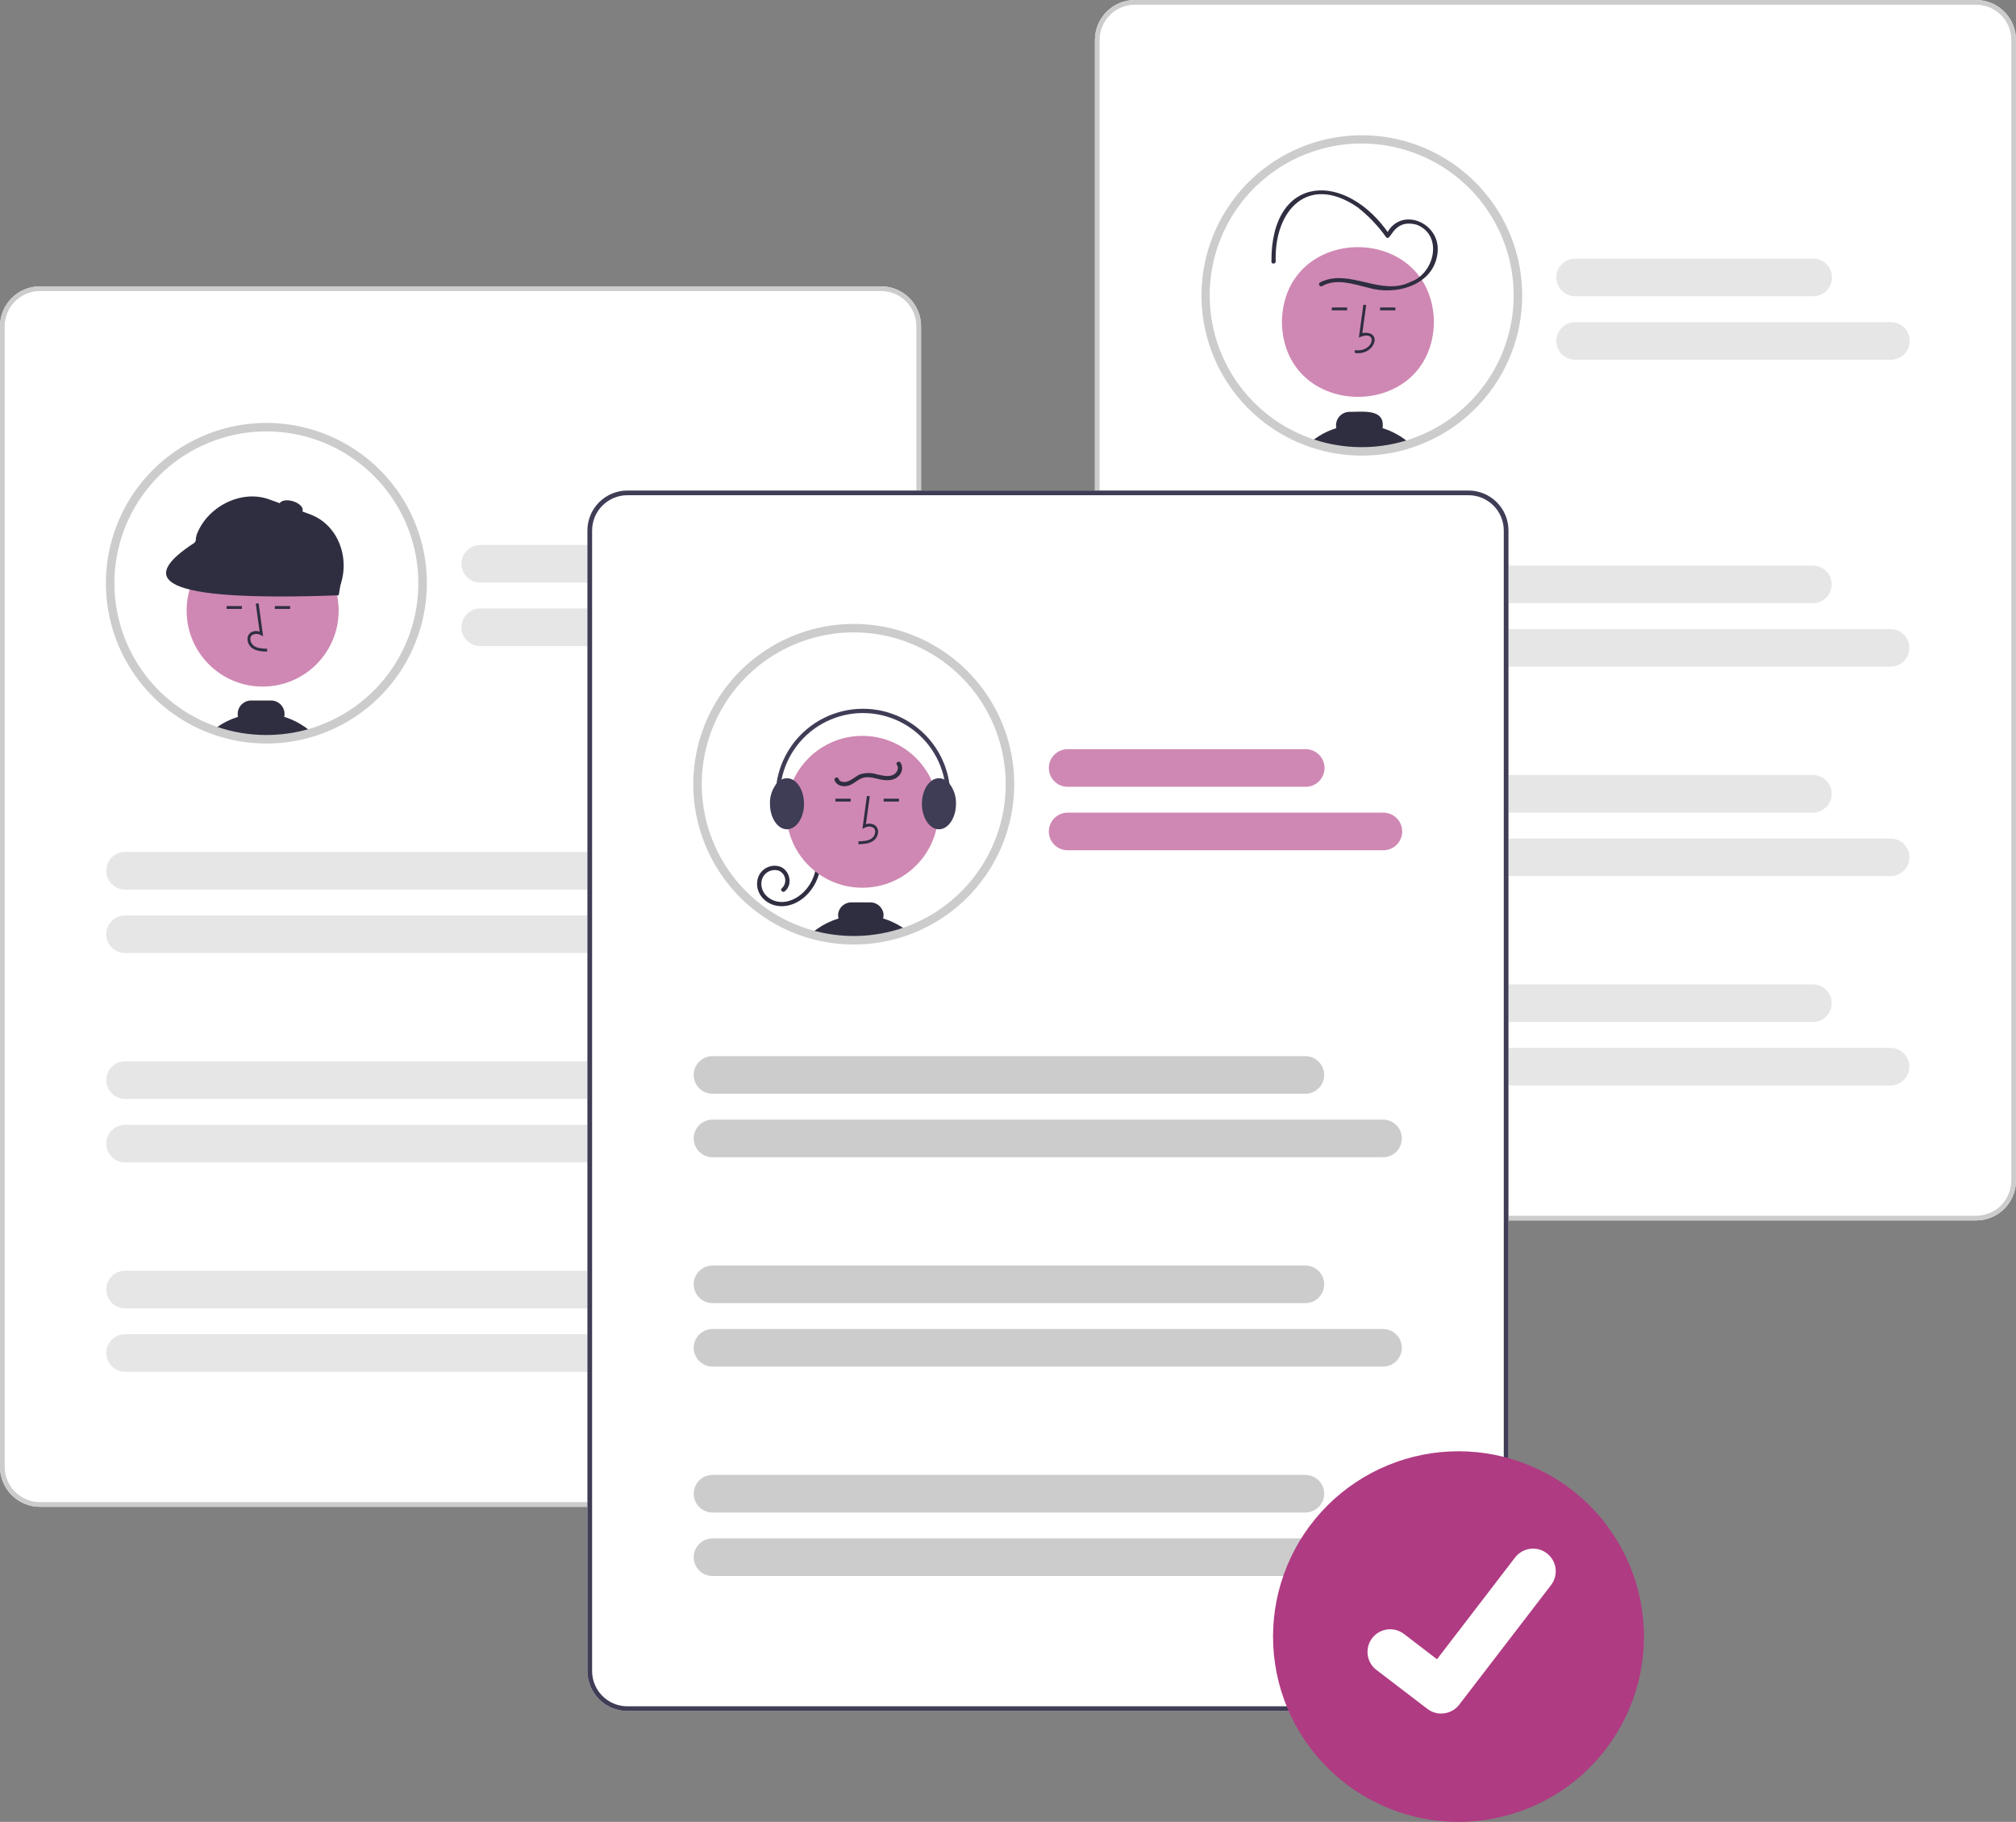
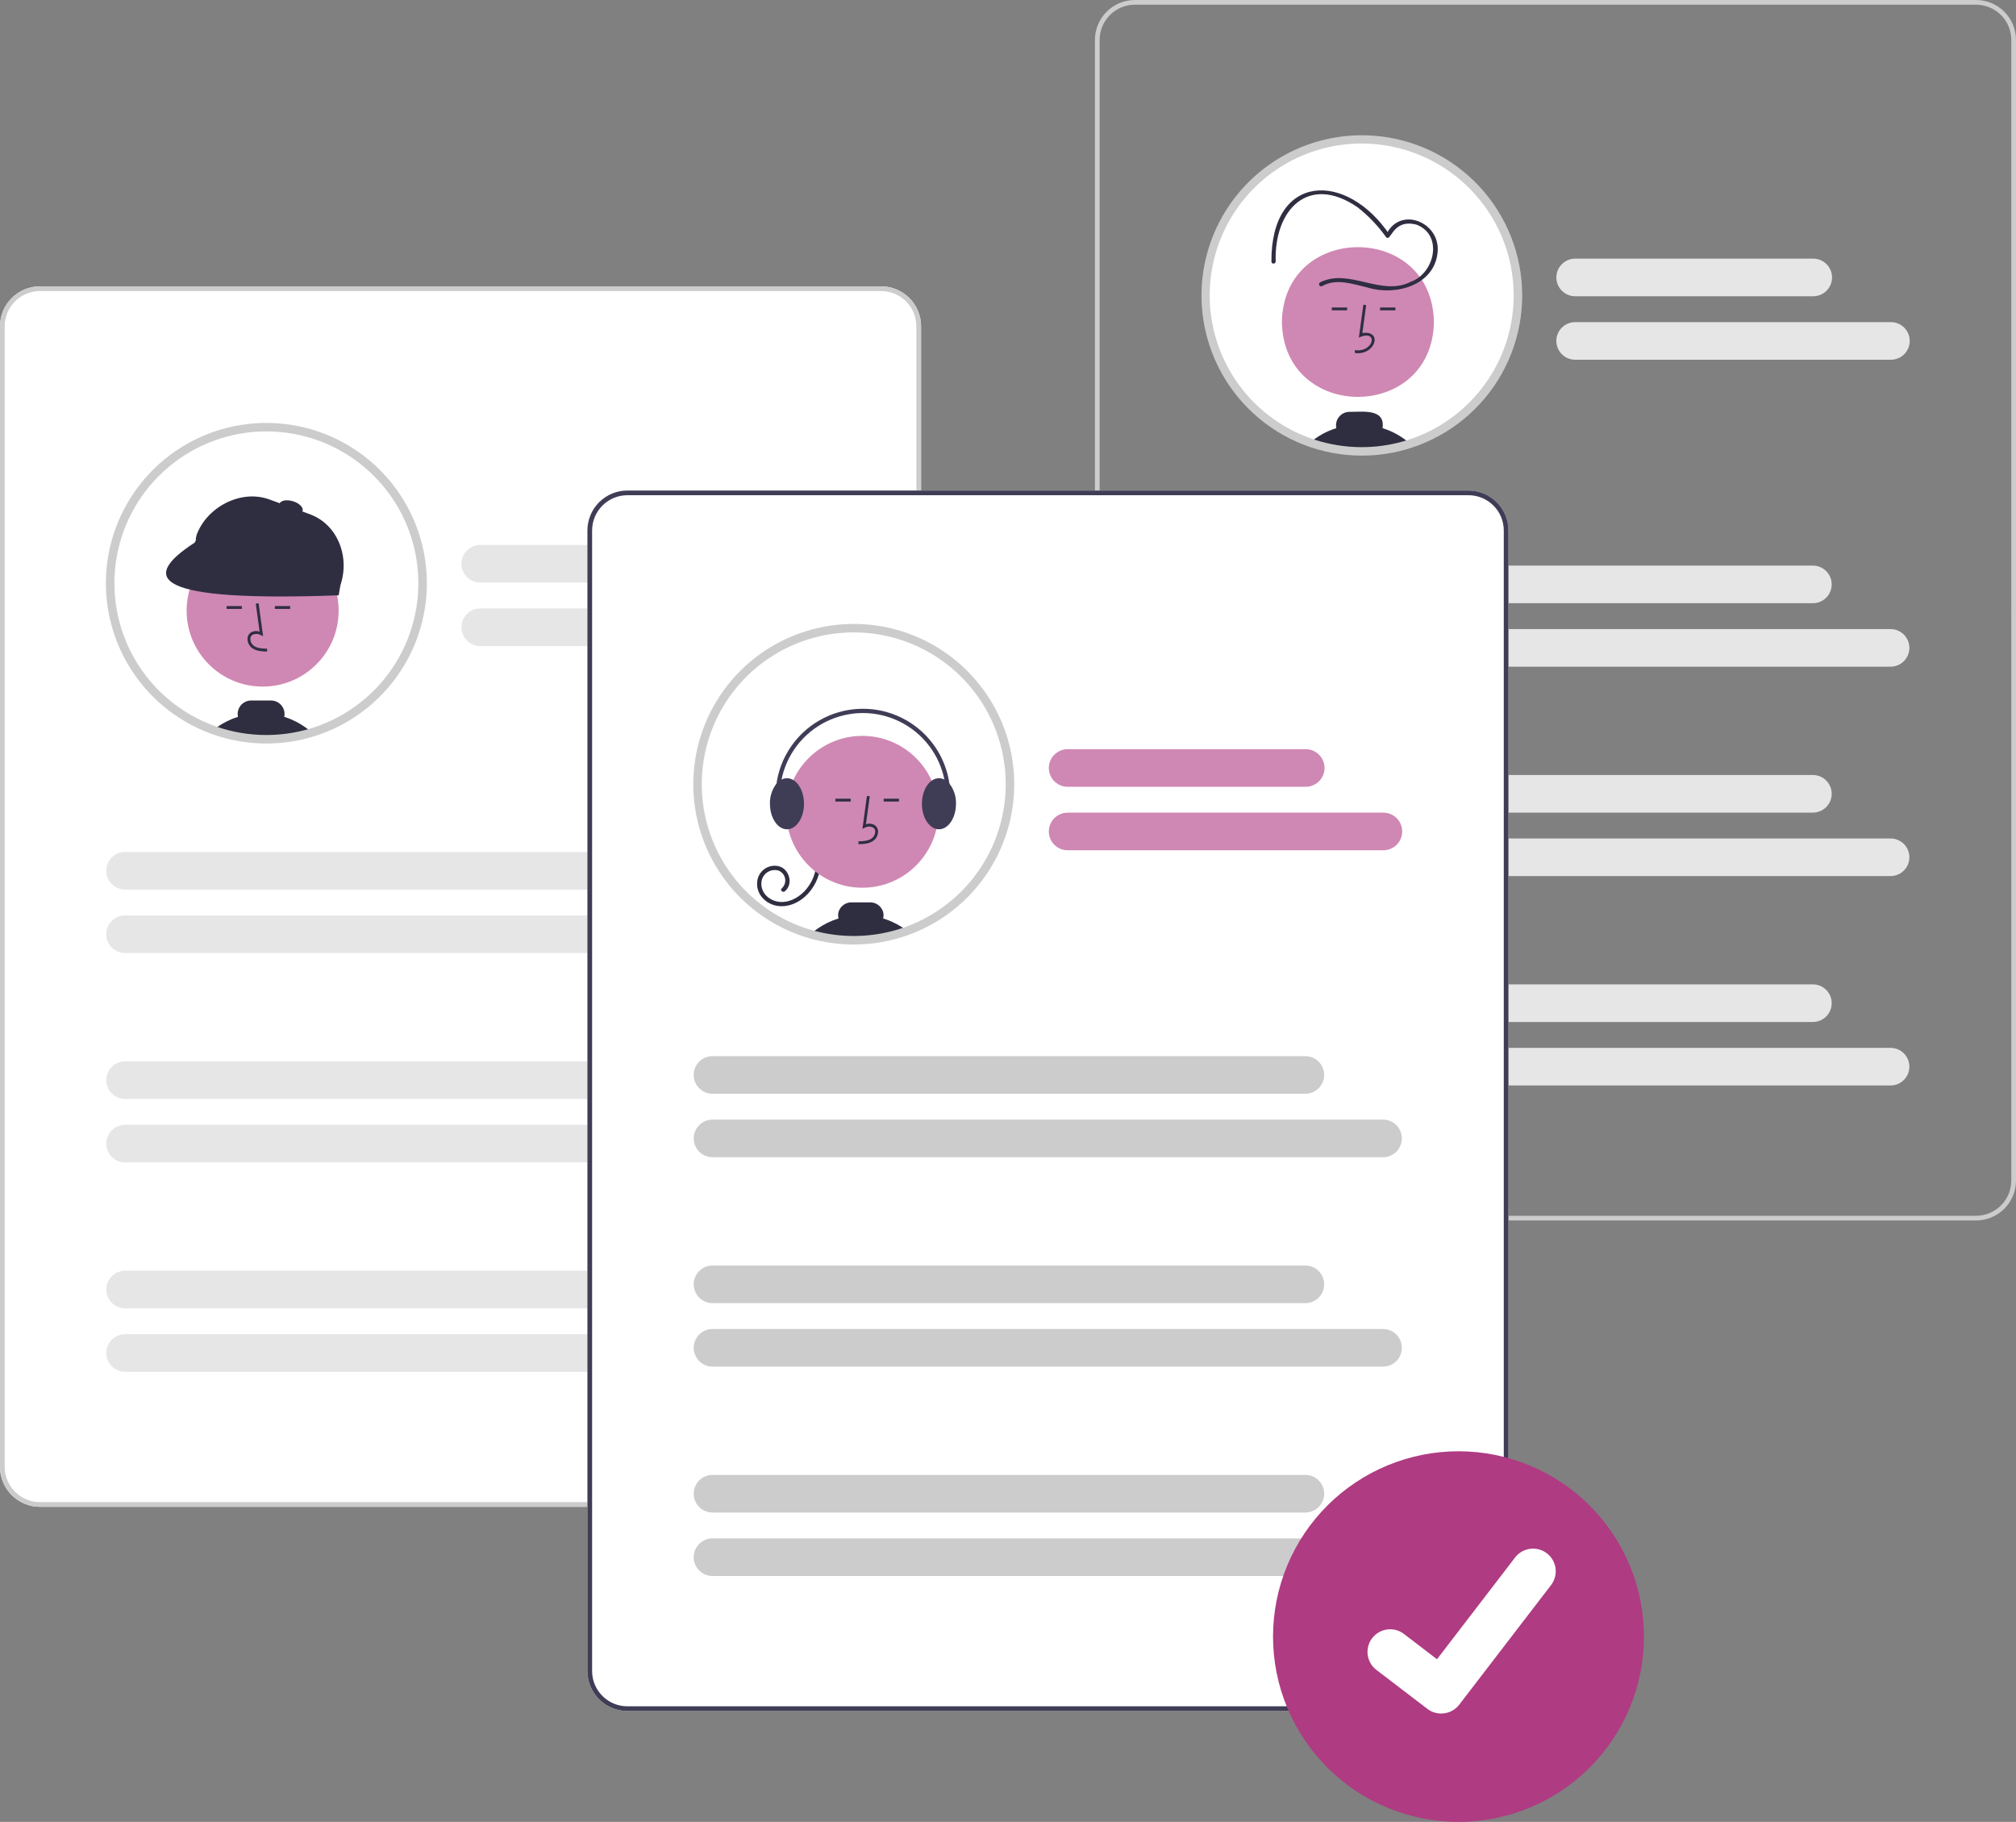
<svg xmlns="http://www.w3.org/2000/svg" width="394" height="356" viewBox="0 0 394 356" fill="none">
  <rect x="0" y="0" width="394" height="356" fill="#808080" stroke="none" />
  <g clip-path="url(#clip0_2_728)">
    <path d="M172.203 294.43H7.807C5.737 294.428 3.753 293.605 2.289 292.144C0.826 290.682 0.002 288.701 0 286.633V63.747C0.002 61.68 0.826 59.699 2.289 58.237C3.753 56.775 5.737 55.953 7.807 55.951H172.203C174.272 55.953 176.257 56.775 177.72 58.237C179.184 59.699 180.007 61.68 180.009 63.747V286.633C180.007 288.701 179.184 290.682 177.72 292.144C176.257 293.605 174.272 294.428 172.203 294.43Z" fill="white" />
    <path d="M82.594 113.958C82.594 120.395 80.555 126.667 76.768 131.876C72.982 137.086 67.643 140.966 61.514 142.96C61.331 143.018 61.148 143.077 60.962 143.132C60.168 143.376 59.363 143.584 58.544 143.761C57.062 144.083 55.558 144.291 54.045 144.385C53.387 144.43 52.725 144.452 52.06 144.452C48.623 144.455 45.209 143.878 41.965 142.744C41.87 142.711 41.776 142.678 41.684 142.644C36.427 140.748 31.792 137.447 28.284 133.101C24.776 128.755 22.529 123.531 21.789 117.998C21.049 112.465 21.844 106.835 24.087 101.722C26.33 96.609 29.935 92.209 34.51 89.001C39.084 85.794 44.453 83.901 50.03 83.531C55.607 83.16 61.179 84.325 66.138 86.9C71.098 89.474 75.255 93.358 78.157 98.129C81.058 102.9 82.593 108.375 82.594 113.958V113.958Z" fill="white" />
    <path d="M51.329 134.161C59.533 134.161 66.184 127.519 66.184 119.325C66.184 111.131 59.533 104.488 51.329 104.488C43.124 104.488 36.473 111.131 36.473 119.325C36.473 127.519 43.124 134.161 51.329 134.161Z" fill="#CF88B3" />
    <path d="M52.196 127.319L52.211 126.764C51.178 126.735 50.268 126.671 49.584 126.172C49.39 126.022 49.23 125.832 49.116 125.616C49.002 125.399 48.936 125.161 48.923 124.916C48.911 124.767 48.933 124.617 48.989 124.478C49.044 124.338 49.131 124.214 49.243 124.114C49.501 123.957 49.797 123.873 50.099 123.871C50.402 123.868 50.699 123.947 50.96 124.099L51.42 124.309L50.539 117.88L49.989 117.955L50.738 123.424C50.431 123.31 50.101 123.275 49.777 123.322C49.454 123.368 49.147 123.495 48.885 123.69C48.708 123.844 48.57 124.037 48.48 124.253C48.391 124.469 48.352 124.702 48.368 124.936C48.384 125.264 48.472 125.585 48.626 125.876C48.779 126.167 48.994 126.42 49.256 126.619C50.135 127.261 51.278 127.293 52.196 127.319Z" fill="#2F2E41" />
    <path d="M47.269 118.427H44.279V118.981H47.269V118.427Z" fill="#2F2E41" />
    <path d="M56.706 118.427H53.717V118.981H56.706V118.427Z" fill="#2F2E41" />
    <path d="M55.549 140.066C55.589 139.884 55.609 139.698 55.61 139.512C55.609 138.814 55.331 138.144 54.837 137.651C54.343 137.157 53.672 136.879 52.973 136.878H49.087C48.388 136.879 47.718 137.156 47.223 137.65C46.729 138.144 46.451 138.813 46.45 139.512C46.45 139.699 46.471 139.886 46.511 140.069C45.044 140.53 43.658 141.216 42.401 142.101C42.156 142.27 41.915 142.453 41.684 142.644C41.776 142.677 41.87 142.711 41.965 142.744C45.209 143.878 48.623 144.455 52.06 144.452C52.726 144.452 53.388 144.429 54.045 144.385C55.558 144.291 57.062 144.083 58.544 143.761C59.363 143.584 60.168 143.376 60.962 143.132C59.391 141.745 57.548 140.7 55.549 140.066Z" fill="#2F2E41" />
    <path d="M55.05 144.033C54.689 144.06 54.343 144.181 54.045 144.385C55.558 144.291 57.062 144.083 58.544 143.761L55.05 144.033Z" fill="#2F2E41" />
    <path d="M64.802 115.8L38.994 106.371C38.718 106.27 38.493 106.064 38.369 105.797C38.245 105.53 38.232 105.225 38.333 104.949L38.42 104.537C40.436 99.034 47.116 95.572 52.626 97.584L60.567 100.486C66.077 102.499 68.471 109.014 66.456 114.517L66.226 115.14C66.125 115.416 65.918 115.641 65.651 115.765C65.384 115.888 65.078 115.901 64.802 115.8Z" fill="#2F2E41" />
    <path d="M66.192 116.323C30.221 117.649 27.078 113.135 38.038 106.037L40.363 101.765L67.011 111.467L66.192 116.323Z" fill="#2F2E41" />
    <path d="M59.139 99.809C59.337 99.149 58.487 98.311 57.239 97.936C55.991 97.561 54.818 97.793 54.62 98.453C54.421 99.112 55.272 99.951 56.52 100.326C57.768 100.7 58.94 100.469 59.139 99.809Z" fill="#2F2E41" />
    <path d="M52.06 145.283C48.529 145.287 45.022 144.694 41.689 143.529L41.4 143.426C34.418 140.906 28.557 135.995 24.86 129.566C21.163 123.136 19.869 115.606 21.208 108.314C22.547 101.021 26.433 94.44 32.174 89.739C37.915 85.039 45.139 82.525 52.562 82.643C59.984 82.762 67.124 85.506 72.712 90.387C78.299 95.268 81.972 101.971 83.077 109.302C84.182 116.633 82.647 124.119 78.746 130.426C74.845 136.734 68.831 141.456 61.772 143.751C61.575 143.814 61.389 143.873 61.2 143.929C60.412 144.171 59.575 144.389 58.721 144.574C57.197 144.904 55.651 145.118 54.096 145.215C53.428 145.26 52.741 145.283 52.06 145.283ZM52.06 84.295C45.071 84.296 38.306 86.758 32.955 91.249C27.604 95.739 24.01 101.97 22.804 108.845C21.599 115.72 22.86 122.8 26.364 128.839C29.869 134.878 35.394 139.489 41.967 141.862L42.242 141.96C45.398 143.063 48.717 143.624 52.06 143.62C52.704 143.62 53.352 143.598 53.989 143.555C55.462 143.464 56.926 143.261 58.368 142.949C59.177 142.774 59.967 142.568 60.717 142.337C60.903 142.282 61.079 142.226 61.256 142.17C67.979 139.983 73.7 135.473 77.391 129.45C81.083 123.427 82.502 116.287 81.394 109.312C80.286 102.338 76.723 95.987 71.346 91.402C65.969 86.816 59.131 84.296 52.06 84.295Z" fill="#CCCCCC" />
    <path d="M172.203 294.43H7.807C5.737 294.428 3.753 293.605 2.289 292.144C0.826 290.682 0.002 288.701 0 286.633V63.747C0.002 61.68 0.826 59.699 2.289 58.237C3.753 56.775 5.737 55.953 7.807 55.951H172.203C174.272 55.953 176.257 56.775 177.72 58.237C179.184 59.699 180.007 61.68 180.009 63.747V286.633C180.007 288.701 179.184 290.682 177.72 292.144C176.257 293.605 174.272 294.428 172.203 294.43ZM7.807 56.868C5.98 56.87 4.23 57.596 2.938 58.885C1.647 60.175 0.92 61.923 0.918 63.747V286.633C0.92 288.457 1.647 290.206 2.938 291.496C4.229 292.785 5.98 293.511 7.807 293.513H172.203C174.029 293.511 175.78 292.785 177.071 291.496C178.362 290.206 179.089 288.457 179.091 286.633V63.747C179.089 61.923 178.362 60.175 177.071 58.885C175.78 57.596 174.029 56.87 172.203 56.868H7.807Z" fill="#CCCCCC" />
    <path d="M140.378 113.839H93.859C92.884 113.838 91.949 113.45 91.26 112.761C90.571 112.072 90.183 111.138 90.183 110.164C90.183 109.19 90.571 108.255 91.26 107.566C91.949 106.877 92.884 106.489 93.859 106.488H140.378C140.861 106.488 141.34 106.582 141.787 106.767C142.234 106.951 142.641 107.222 142.983 107.563C143.325 107.904 143.596 108.31 143.782 108.756C143.967 109.202 144.062 109.681 144.062 110.164C144.062 110.647 143.967 111.125 143.782 111.571C143.596 112.017 143.325 112.423 142.983 112.764C142.641 113.105 142.234 113.376 141.787 113.56C141.34 113.745 140.861 113.84 140.378 113.839Z" fill="#E6E6E6" />
    <path d="M155.558 126.243H93.859C92.884 126.242 91.949 125.854 91.26 125.165C90.571 124.476 90.183 123.542 90.183 122.568C90.183 121.594 90.571 120.66 91.26 119.971C91.949 119.282 92.884 118.894 93.859 118.893H155.558C156.533 118.894 157.468 119.282 158.157 119.971C158.847 120.66 159.234 121.594 159.234 122.568C159.234 123.542 158.847 124.476 158.157 125.165C157.468 125.854 156.533 126.242 155.558 126.243Z" fill="#E6E6E6" />
    <path d="M140.31 173.819H24.451C23.968 173.82 23.488 173.725 23.041 173.541C22.594 173.357 22.188 173.086 21.846 172.745C21.504 172.403 21.232 171.998 21.047 171.552C20.862 171.105 20.766 170.627 20.766 170.144C20.766 169.661 20.862 169.183 21.047 168.737C21.232 168.29 21.504 167.885 21.846 167.544C22.188 167.202 22.594 166.932 23.041 166.747C23.488 166.563 23.968 166.468 24.451 166.469H140.31C141.285 166.47 142.22 166.858 142.909 167.547C143.598 168.236 143.985 169.17 143.985 170.144C143.985 171.118 143.598 172.052 142.909 172.741C142.22 173.431 141.285 173.818 140.31 173.819Z" fill="#E6E6E6" />
    <path d="M155.49 186.224H24.451C23.968 186.224 23.488 186.13 23.041 185.945C22.594 185.761 22.188 185.49 21.846 185.149C21.504 184.808 21.232 184.402 21.047 183.956C20.862 183.51 20.766 183.031 20.766 182.548C20.766 182.065 20.862 181.587 21.047 181.141C21.232 180.695 21.504 180.289 21.846 179.948C22.188 179.607 22.594 179.336 23.041 179.152C23.488 178.967 23.968 178.872 24.451 178.873H155.49C155.974 178.872 156.453 178.967 156.9 179.152C157.347 179.336 157.753 179.607 158.096 179.948C158.438 180.289 158.709 180.695 158.895 181.141C159.08 181.587 159.175 182.065 159.175 182.548C159.175 183.031 159.08 183.51 158.895 183.956C158.709 184.402 158.438 184.808 158.096 185.149C157.753 185.49 157.347 185.761 156.9 185.945C156.453 186.13 155.974 186.224 155.49 186.224Z" fill="#E6E6E6" />
    <path d="M140.31 214.734H24.451C23.475 214.734 22.539 214.347 21.849 213.657C21.159 212.968 20.771 212.033 20.771 211.059C20.771 210.084 21.159 209.149 21.849 208.46C22.539 207.77 23.475 207.383 24.451 207.383H140.31C141.286 207.383 142.222 207.77 142.912 208.46C143.602 209.149 143.99 210.084 143.99 211.059C143.99 212.033 143.602 212.968 142.912 213.657C142.222 214.347 141.286 214.734 140.31 214.734Z" fill="#E6E6E6" />
    <path d="M155.49 227.138H24.451C23.475 227.138 22.539 226.751 21.849 226.062C21.159 225.373 20.771 224.438 20.771 223.463C20.771 222.488 21.159 221.553 21.849 220.864C22.539 220.175 23.475 219.788 24.451 219.788H155.49C156.466 219.788 157.403 220.175 158.093 220.864C158.783 221.553 159.171 222.488 159.171 223.463C159.171 224.438 158.783 225.373 158.093 226.062C157.403 226.751 156.466 227.138 155.49 227.138Z" fill="#E6E6E6" />
    <path d="M140.31 255.648H24.451C23.475 255.648 22.539 255.261 21.849 254.572C21.159 253.883 20.771 252.948 20.771 251.973C20.771 250.998 21.159 250.063 21.849 249.374C22.539 248.685 23.475 248.298 24.451 248.298H140.31C141.286 248.298 142.222 248.685 142.912 249.374C143.602 250.063 143.99 250.998 143.99 251.973C143.99 252.948 143.602 253.883 142.912 254.572C142.222 255.261 141.286 255.648 140.31 255.648Z" fill="#E6E6E6" />
    <path d="M155.49 268.053H24.451C23.475 268.053 22.539 267.666 21.849 266.976C21.159 266.287 20.771 265.352 20.771 264.377C20.771 263.403 21.159 262.468 21.849 261.779C22.539 261.089 23.475 260.702 24.451 260.702H155.49C156.466 260.702 157.403 261.089 158.093 261.779C158.783 262.468 159.171 263.403 159.171 264.377C159.171 265.352 158.783 266.287 158.093 266.976C157.403 267.666 156.466 268.053 155.49 268.053Z" fill="#E6E6E6" />
-     <path d="M386.193 238.479L221.797 238.479C219.727 238.477 217.743 237.655 216.28 236.193C214.816 234.731 213.993 232.75 213.991 230.683L213.99 7.797C213.993 5.73 214.816 3.748 216.28 2.286C217.743 0.825 219.727 0.002 221.797 0L386.193 0C388.263 0.002 390.247 0.824 391.711 2.286C393.174 3.748 393.997 5.729 394 7.796L394 230.683C393.998 232.75 393.174 234.731 391.711 236.193C390.247 237.655 388.263 238.477 386.193 238.479Z" fill="white" />
    <path d="M386.193 238.479L221.797 238.479C219.727 238.477 217.743 237.655 216.28 236.193C214.816 234.731 213.993 232.75 213.991 230.683L213.99 7.797C213.993 5.73 214.816 3.748 216.28 2.286C217.743 0.825 219.727 0.002 221.797 0L386.193 0C388.263 0.002 390.247 0.824 391.711 2.286C393.174 3.748 393.997 5.729 394 7.796L394 230.683C393.998 232.75 393.174 234.731 391.711 236.193C390.247 237.655 388.263 238.477 386.193 238.479ZM221.797 0.917C219.971 0.919 218.22 1.645 216.929 2.935C215.637 4.224 214.911 5.973 214.909 7.797L214.909 230.683C214.911 232.507 215.638 234.255 216.929 235.545C218.22 236.834 219.971 237.56 221.797 237.562L386.193 237.562C388.02 237.56 389.77 236.834 391.062 235.545C392.353 234.255 393.079 232.506 393.082 230.683L393.081 7.796C393.079 5.973 392.353 4.224 391.062 2.934C389.77 1.645 388.019 0.919 386.193 0.917L221.797 0.917Z" fill="#CCCCCC" />
    <path d="M296.661 57.703C296.661 63.734 294.871 69.63 291.516 74.645C288.161 79.659 283.392 83.568 277.813 85.876C272.233 88.184 266.094 88.788 260.171 87.611C254.248 86.435 248.808 83.53 244.537 79.266C240.267 75.001 237.359 69.567 236.181 63.652C235.003 57.737 235.607 51.605 237.918 46.033C240.229 40.461 244.143 35.699 249.164 32.348C254.185 28.997 260.089 27.209 266.128 27.209C274.225 27.212 281.99 30.425 287.716 36.143C293.441 41.861 296.659 49.616 296.661 57.703Z" fill="white" />
    <path d="M280.24 62.921C279.906 82.424 250.859 82.42 250.528 62.92C250.862 43.418 279.909 43.421 280.24 62.921Z" fill="#CF88B3" />
    <path d="M264.794 68.974L264.779 68.42C268.605 68.93 269.429 64.194 265.571 65.965L266.451 59.536L267.001 59.611L266.252 65.079C270.315 64.475 268.812 69.528 264.794 68.974Z" fill="#2F2E41" />
    <path d="M272.711 60.083H269.721V60.637H272.711V60.083Z" fill="#2F2E41" />
    <path d="M263.274 60.083H260.284V60.637H263.274V60.083Z" fill="#2F2E41" />
    <path d="M270.2 83.665C270.783 79.736 266.178 80.513 263.741 80.474C263.348 80.475 262.96 80.564 262.606 80.734C262.251 80.903 261.94 81.15 261.693 81.455C261.446 81.761 261.271 82.117 261.179 82.499C261.088 82.881 261.083 83.278 261.165 83.662C259.278 84.244 257.532 85.207 256.032 86.49C262.351 88.69 269.216 88.766 275.582 86.706C274.03 85.314 272.194 84.276 270.2 83.665Z" fill="#2F2E41" />
    <path d="M258.4 55.904C261.153 54.315 264.492 55.534 267.336 56.2C272.731 57.857 280.298 55.782 280.954 49.363C281.637 43.393 273.459 40.066 270.846 46.008L271.607 45.908C263.13 33.328 248.386 33.805 248.483 51.101C248.452 51.636 249.284 51.634 249.316 51.101C249.004 40.908 255.758 33.941 265.306 40.491C267.438 42.158 269.318 44.124 270.888 46.328C271.882 47.441 272.098 42.648 276.857 43.904C282.095 45.93 280.386 53.42 275.704 55.065C269.92 58.016 263.656 52.294 257.98 55.185C257.888 55.243 257.823 55.334 257.797 55.438C257.772 55.543 257.788 55.654 257.842 55.747C257.897 55.84 257.985 55.909 258.089 55.938C258.193 55.967 258.305 55.955 258.4 55.904Z" fill="#2F2E41" />
    <path d="M266.128 89.029C258.243 89.022 250.65 86.047 244.864 80.698C239.078 75.348 235.523 68.017 234.909 60.166C234.296 52.315 236.668 44.521 241.553 38.34C246.437 32.158 253.476 28.042 261.264 26.813C269.053 25.585 277.019 27.333 283.574 31.71C290.128 36.087 294.79 42.771 296.63 50.428C298.469 58.086 297.35 66.155 293.497 73.025C289.644 79.896 283.339 85.063 275.84 87.497C272.704 88.515 269.426 89.032 266.128 89.029ZM266.128 28.041C260.252 28.04 254.509 29.779 249.623 33.039C244.737 36.298 240.929 40.931 238.681 46.352C236.432 51.773 235.843 57.739 236.989 63.494C238.135 69.249 240.964 74.535 245.119 78.685C249.274 82.834 254.567 85.659 260.33 86.804C266.092 87.949 272.065 87.361 277.493 85.115C282.921 82.869 287.561 79.066 290.824 74.186C294.088 69.307 295.83 63.571 295.829 57.703C295.82 49.839 292.688 42.299 287.12 36.738C281.552 31.177 274.002 28.049 266.128 28.041Z" fill="#CCCCCC" />
    <path d="M354.368 57.888L307.85 57.888C306.874 57.888 305.938 57.501 305.247 56.812C304.557 56.122 304.17 55.188 304.17 54.213C304.17 53.238 304.557 52.303 305.247 51.614C305.938 50.925 306.874 50.537 307.85 50.537L354.368 50.537C355.344 50.537 356.28 50.925 356.97 51.614C357.661 52.303 358.048 53.238 358.048 54.213C358.048 55.187 357.661 56.122 356.97 56.812C356.28 57.501 355.344 57.888 354.368 57.888Z" fill="#E6E6E6" />
    <path d="M369.549 70.293L307.85 70.293C307.366 70.293 306.887 70.198 306.44 70.014C305.993 69.83 305.587 69.559 305.245 69.218C304.902 68.876 304.631 68.471 304.446 68.025C304.26 67.579 304.165 67.1 304.165 66.617C304.165 66.134 304.26 65.656 304.446 65.21C304.631 64.763 304.902 64.358 305.245 64.017C305.587 63.675 305.993 63.405 306.44 63.22C306.887 63.036 307.366 62.941 307.85 62.942L369.549 62.942C370.525 62.942 371.461 63.329 372.151 64.018C372.841 64.707 373.229 65.642 373.229 66.617C373.229 67.592 372.841 68.527 372.151 69.216C371.461 69.905 370.525 70.293 369.549 70.293Z" fill="#E6E6E6" />
    <path d="M354.3 117.868L238.442 117.869C237.466 117.867 236.532 117.48 235.842 116.79C235.153 116.101 234.766 115.167 234.766 114.193C234.766 113.219 235.153 112.285 235.842 111.596C236.532 110.907 237.466 110.519 238.442 110.518L354.3 110.518C355.277 110.518 356.213 110.905 356.903 111.594C357.593 112.283 357.981 113.218 357.981 114.193C357.981 115.168 357.593 116.103 356.903 116.792C356.213 117.481 355.277 117.868 354.3 117.868Z" fill="#E6E6E6" />
    <path d="M369.481 130.273L238.442 130.273C237.958 130.274 237.479 130.179 237.032 129.995C236.585 129.81 236.179 129.539 235.837 129.198C235.494 128.857 235.223 128.451 235.038 128.005C234.852 127.559 234.757 127.081 234.757 126.598C234.757 126.115 234.852 125.636 235.038 125.19C235.223 124.744 235.494 124.338 235.837 123.997C236.179 123.656 236.585 123.385 237.032 123.201C237.479 123.016 237.958 122.922 238.442 122.922L369.481 122.922C370.457 122.922 371.393 123.309 372.083 123.999C372.774 124.688 373.161 125.623 373.161 126.597C373.161 127.572 372.774 128.507 372.083 129.196C371.393 129.886 370.457 130.273 369.481 130.273Z" fill="#E6E6E6" />
    <path d="M354.3 158.783L238.442 158.783C237.466 158.782 236.532 158.394 235.842 157.705C235.153 157.016 234.766 156.082 234.766 155.108C234.766 154.134 235.153 153.2 235.842 152.511C236.532 151.821 237.466 151.434 238.442 151.432L354.3 151.432C355.277 151.432 356.213 151.82 356.903 152.509C357.593 153.198 357.981 154.133 357.981 155.108C357.981 156.083 357.593 157.017 356.903 157.707C356.213 158.396 355.277 158.783 354.3 158.783Z" fill="#E6E6E6" />
    <path d="M369.481 171.187L238.442 171.188C237.958 171.188 237.479 171.093 237.032 170.909C236.585 170.725 236.179 170.454 235.837 170.113C235.494 169.771 235.223 169.366 235.038 168.92C234.852 168.473 234.757 167.995 234.757 167.512C234.757 167.029 234.852 166.551 235.038 166.105C235.223 165.658 235.494 165.253 235.837 164.912C236.179 164.57 236.585 164.3 237.032 164.115C237.479 163.931 237.958 163.836 238.442 163.837L369.481 163.837C370.457 163.837 371.393 164.224 372.083 164.913C372.774 165.602 373.161 166.537 373.161 167.512C373.161 168.487 372.774 169.422 372.083 170.111C371.393 170.8 370.457 171.187 369.481 171.187Z" fill="#E6E6E6" />
    <path d="M354.301 199.698L238.442 199.698C237.466 199.698 236.53 199.31 235.839 198.621C235.149 197.932 234.762 196.997 234.762 196.022C234.762 195.048 235.149 194.113 235.839 193.423C236.53 192.734 237.466 192.347 238.442 192.347L354.301 192.347C355.277 192.347 356.213 192.734 356.903 193.423C357.593 194.113 357.981 195.047 357.981 196.022C357.981 196.997 357.593 197.932 356.903 198.621C356.213 199.31 355.277 199.698 354.301 199.698Z" fill="#E6E6E6" />
    <path d="M369.481 212.102L238.442 212.102C237.466 212.102 236.53 211.715 235.84 211.026C235.149 210.336 234.762 209.401 234.762 208.427C234.762 207.452 235.149 206.517 235.84 205.828C236.53 205.139 237.466 204.751 238.442 204.751L369.481 204.751C370.457 204.751 371.393 205.138 372.083 205.828C372.774 206.517 373.161 207.452 373.161 208.427C373.161 209.401 372.774 210.336 372.083 211.025C371.393 211.715 370.457 212.102 369.481 212.102Z" fill="#E6E6E6" />
    <path d="M287.005 334.329H122.608C120.539 334.327 118.554 333.505 117.091 332.043C115.627 330.582 114.804 328.6 114.802 326.533V103.647C114.804 101.58 115.627 99.598 117.091 98.136C118.554 96.675 120.539 95.853 122.608 95.85H287.005C289.074 95.853 291.059 96.675 292.522 98.136C293.986 99.598 294.809 101.58 294.811 103.647V326.533C294.809 328.6 293.986 330.582 292.522 332.043C291.059 333.505 289.074 334.327 287.005 334.329Z" fill="white" />
    <path d="M136.319 153.23C136.314 157.244 137.105 161.219 138.645 164.926C140.186 168.633 142.447 171.998 145.296 174.828C145.535 175.064 145.779 175.3 146.026 175.53C147.514 176.918 149.138 178.154 150.873 179.219C151.206 179.425 151.539 179.621 151.88 179.813C153.635 180.8 155.483 181.611 157.399 182.233C157.729 182.341 158.065 182.443 158.401 182.538C164.489 184.281 170.968 184.099 176.949 182.017C177.065 181.975 177.182 181.933 177.296 181.892C182.545 179.984 187.171 176.675 190.668 172.325C194.165 167.974 196.4 162.749 197.13 157.217C197.86 151.686 197.057 146.061 194.807 140.954C192.558 135.847 188.949 131.454 184.373 128.253C179.798 125.053 174.43 123.167 168.856 122.801C163.282 122.436 157.714 123.605 152.758 126.18C147.803 128.756 143.65 132.64 140.751 137.409C137.853 142.179 136.32 147.651 136.319 153.23Z" fill="white" />
    <path d="M160.405 168.177C160.42 170.539 159.548 172.821 157.961 174.574C156.391 176.294 154.054 177.436 151.695 176.963C149.523 176.529 147.759 174.633 147.979 172.34C148.015 171.843 148.16 171.36 148.402 170.925C148.645 170.49 148.98 170.112 149.383 169.82C149.786 169.527 150.249 169.325 150.738 169.229C151.228 169.133 151.732 169.145 152.216 169.264C154.28 169.798 155.102 172.768 153.382 174.162C152.97 174.496 152.377 173.911 152.794 173.574C153.05 173.339 153.244 173.044 153.357 172.716C153.47 172.387 153.499 172.035 153.44 171.693C153.382 171.35 153.239 171.028 153.023 170.755C152.808 170.482 152.527 170.268 152.207 170.131C151.83 170.01 151.43 169.977 151.037 170.034C150.645 170.09 150.271 170.235 149.943 170.457C149.615 170.68 149.342 170.974 149.144 171.317C148.947 171.66 148.83 172.044 148.803 172.439C148.667 174.372 150.15 175.828 151.969 176.171C153.936 176.542 155.887 175.536 157.22 174.148C158.748 172.536 159.591 170.396 159.572 168.177C159.576 168.069 159.621 167.966 159.699 167.891C159.777 167.816 159.88 167.774 159.988 167.774C160.097 167.774 160.2 167.816 160.278 167.891C160.356 167.966 160.401 168.069 160.405 168.177V168.177Z" fill="#2F2E41" />
    <path d="M168.536 173.463C176.741 173.463 183.392 166.821 183.392 158.627C183.392 150.433 176.741 143.79 168.536 143.79C160.332 143.79 153.681 150.433 153.681 158.627C153.681 166.821 160.332 173.463 168.536 173.463Z" fill="#CF88B3" />
    <path d="M167.776 164.957L167.761 164.403C168.794 164.374 169.704 164.31 170.388 163.81C170.582 163.661 170.742 163.471 170.856 163.255C170.97 163.038 171.036 162.799 171.049 162.555C171.061 162.406 171.039 162.256 170.983 162.117C170.928 161.977 170.841 161.853 170.729 161.753C170.471 161.596 170.175 161.512 169.873 161.51C169.57 161.507 169.273 161.586 169.012 161.738L168.552 161.948L169.433 155.519L169.983 155.594L169.234 161.063C169.541 160.949 169.871 160.914 170.195 160.961C170.518 161.007 170.825 161.134 171.088 161.329C171.264 161.483 171.402 161.675 171.492 161.891C171.582 162.108 171.62 162.341 171.604 162.575C171.588 162.903 171.5 163.224 171.346 163.515C171.193 163.805 170.978 164.059 170.716 164.258C169.837 164.9 168.694 164.932 167.776 164.957Z" fill="#2F2E41" />
    <path d="M175.693 156.066H172.703V156.62H175.693V156.066Z" fill="#2F2E41" />
    <path d="M166.256 156.066H163.266V156.62H166.256V156.066Z" fill="#2F2E41" />
    <path d="M158.401 182.538C164.489 184.281 170.968 184.099 176.949 182.017C177.065 181.975 177.182 181.933 177.296 181.892C175.886 180.806 174.292 179.983 172.591 179.463C172.711 179.037 172.709 178.586 172.585 178.16C172.417 177.621 172.078 177.151 171.621 176.819C171.163 176.488 170.611 176.312 170.045 176.32H166.426C165.861 176.312 165.309 176.487 164.853 176.818C164.396 177.149 164.059 177.619 163.891 178.158C163.767 178.584 163.765 179.036 163.886 179.463C162.387 179.922 160.97 180.615 159.689 181.518C159.431 181.698 159.181 181.886 158.939 182.083C158.756 182.23 158.576 182.382 158.401 182.538Z" fill="#2F2E41" />
    <path d="M180.174 157.053C180.174 159.554 181.407 161.627 183.008 161.988C183.171 162.024 183.338 162.043 183.505 162.043C185.34 162.043 186.836 159.806 186.836 157.053C186.877 155.634 186.424 154.244 185.553 153.122C185.283 152.795 184.95 152.524 184.574 152.326C184.244 152.154 183.877 152.064 183.505 152.063C182.994 152.069 182.497 152.236 182.086 152.54C180.957 153.338 180.174 155.06 180.174 157.053Z" fill="#3F3D56" />
    <path d="M150.473 157.053C150.473 159.204 151.384 161.039 152.66 161.741C153.01 161.936 153.403 162.04 153.804 162.043C153.893 162.043 153.982 162.037 154.071 162.026C155.78 161.824 157.135 159.673 157.135 157.053C157.135 154.955 156.266 153.155 155.039 152.421C154.668 152.191 154.241 152.067 153.804 152.063C153.432 152.064 153.065 152.154 152.735 152.326C152.358 152.525 152.024 152.797 151.753 153.125C150.885 154.247 150.433 155.635 150.473 157.053Z" fill="#3F3D56" />
    <path d="M152.868 161.262C152.934 161.262 152.999 161.247 153.058 161.216C153.117 161.186 153.168 161.143 153.206 161.089C153.245 161.035 153.27 160.973 153.28 160.908C153.29 160.843 153.284 160.776 153.263 160.714C152.467 158.35 152.228 155.835 152.563 153.365C152.899 150.894 153.8 148.534 155.198 146.468C156.595 144.401 158.451 142.685 160.621 141.451C162.79 140.218 165.216 139.5 167.708 139.355C170.2 139.21 172.693 139.641 174.991 140.614C177.29 141.587 179.333 143.076 180.962 144.966C182.59 146.856 183.76 149.096 184.381 151.511C185.002 153.926 185.057 156.451 184.542 158.891C184.52 158.999 184.541 159.111 184.601 159.203C184.662 159.296 184.756 159.36 184.864 159.383C184.972 159.406 185.084 159.385 185.177 159.325C185.269 159.265 185.334 159.17 185.357 159.063C185.899 156.497 185.842 153.842 185.189 151.303C184.536 148.764 183.306 146.409 181.594 144.422C179.881 142.435 177.734 140.869 175.317 139.845C172.9 138.822 170.279 138.369 167.659 138.522C165.038 138.675 162.489 139.429 160.207 140.726C157.926 142.023 155.975 143.828 154.506 146.001C153.037 148.173 152.09 150.655 151.737 153.253C151.385 155.851 151.637 158.495 152.474 160.979C152.502 161.062 152.555 161.134 152.625 161.184C152.696 161.235 152.781 161.262 152.868 161.262Z" fill="#3F3D56" />
-     <path d="M175.999 149.014C176.245 149.416 176.348 149.89 176.289 150.357C176.231 150.825 176.015 151.259 175.677 151.588C174.871 152.488 173.585 152.545 172.468 152.378C171.215 152.19 169.886 151.604 168.617 151.999C167.536 152.336 166.765 153.315 165.641 153.561C164.645 153.78 163.454 153.491 163.105 152.43C162.937 151.921 163.741 151.702 163.908 152.209C164.134 152.895 165.109 152.882 165.668 152.692C166.564 152.387 167.254 151.646 168.134 151.292C169.184 150.968 170.307 150.971 171.355 151.301C172.351 151.525 173.497 151.857 174.49 151.439C175.224 151.129 175.808 150.154 175.28 149.434C174.963 149.002 175.685 148.586 175.999 149.014V149.014Z" fill="#2F2E41" />
    <path d="M166.853 184.556C163.916 184.558 160.993 184.148 158.17 183.337C157.838 183.244 157.49 183.138 157.14 183.023C155.173 182.384 153.274 181.551 151.472 180.537C151.134 180.348 150.795 180.148 150.436 179.927C148.654 178.833 146.986 177.563 145.458 176.137C145.205 175.902 144.956 175.661 144.711 175.42C139.903 170.633 136.781 164.417 135.812 157.705C134.844 150.994 136.083 144.15 139.342 138.202C142.601 132.254 147.704 127.523 153.886 124.719C160.068 121.915 166.993 121.19 173.623 122.653C180.252 124.116 186.227 127.688 190.65 132.832C195.073 137.976 197.705 144.414 198.152 151.18C198.598 157.946 196.834 164.674 193.124 170.353C189.415 176.031 183.96 180.355 177.58 182.673C177.466 182.715 177.347 182.757 177.229 182.8C173.894 183.966 170.386 184.56 166.853 184.556ZM166.853 123.568C160.975 123.568 155.229 125.31 150.342 128.574C145.456 131.837 141.649 136.476 139.404 141.901C137.159 147.327 136.576 153.296 137.73 159.053C138.883 164.809 141.721 170.094 145.884 174.239C146.115 174.467 146.353 174.697 146.594 174.922C148.042 176.272 149.622 177.474 151.309 178.511C151.649 178.72 151.969 178.909 152.288 179.087C153.995 180.048 155.793 180.836 157.656 181.442C157.986 181.55 158.311 181.649 158.626 181.737C164.549 183.435 170.854 183.258 176.673 181.232L177.01 181.111C183.572 178.725 189.082 174.107 192.574 168.067C196.066 162.027 197.315 154.952 196.103 148.084C194.891 141.215 191.294 134.993 185.945 130.51C180.596 126.026 173.836 123.569 166.853 123.568L166.853 123.568Z" fill="#CCCCCC" />
    <path d="M287.005 334.329H122.608C120.539 334.327 118.554 333.505 117.091 332.043C115.627 330.582 114.804 328.6 114.802 326.533V103.647C114.804 101.58 115.627 99.598 117.091 98.136C118.554 96.675 120.539 95.853 122.608 95.85H287.005C289.074 95.853 291.059 96.675 292.522 98.136C293.986 99.598 294.809 101.58 294.811 103.647V326.533C294.809 328.6 293.986 330.582 292.522 332.043C291.059 333.505 289.074 334.327 287.005 334.329ZM122.608 96.767C120.782 96.769 119.031 97.495 117.74 98.785C116.449 100.074 115.722 101.823 115.72 103.647V326.533C115.722 328.357 116.449 330.105 117.74 331.395C119.031 332.685 120.782 333.41 122.608 333.412H287.005C288.831 333.41 290.582 332.685 291.873 331.395C293.164 330.105 293.891 328.357 293.893 326.533V103.647C293.891 101.823 293.164 100.074 291.873 98.785C290.582 97.495 288.831 96.769 287.005 96.767H122.608Z" fill="#3F3D56" />
    <path d="M255.179 153.738H208.661C207.685 153.738 206.749 153.351 206.059 152.662C205.369 151.973 204.981 151.038 204.981 150.063C204.981 149.088 205.369 148.153 206.059 147.464C206.749 146.775 207.685 146.388 208.661 146.388H255.179C256.155 146.388 257.091 146.775 257.782 147.464C258.472 148.153 258.86 149.088 258.86 150.063C258.86 151.038 258.472 151.973 257.782 152.662C257.091 153.351 256.155 153.738 255.179 153.738V153.738Z" fill="#CF88B3" />
    <path d="M270.36 166.143H208.661C207.685 166.143 206.749 165.756 206.059 165.066C205.369 164.377 204.981 163.442 204.981 162.467C204.981 161.493 205.369 160.558 206.059 159.868C206.749 159.179 207.685 158.792 208.661 158.792H270.36C271.336 158.792 272.272 159.179 272.962 159.868C273.652 160.558 274.04 161.493 274.04 162.467C274.04 163.442 273.652 164.377 272.962 165.066C272.272 165.756 271.336 166.143 270.36 166.143V166.143Z" fill="#CF88B3" />
    <path d="M255.112 213.719H139.253C138.277 213.719 137.341 213.332 136.651 212.642C135.96 211.953 135.573 211.018 135.573 210.043C135.573 209.069 135.96 208.134 136.651 207.445C137.341 206.755 138.277 206.368 139.253 206.368H255.112C256.088 206.368 257.024 206.755 257.714 207.445C258.404 208.134 258.792 209.069 258.792 210.043C258.792 211.018 258.404 211.953 257.714 212.642C257.024 213.332 256.088 213.719 255.112 213.719Z" fill="#CCCCCC" />
    <path d="M270.292 226.123H139.253C138.277 226.123 137.341 225.736 136.651 225.047C135.96 224.357 135.573 223.423 135.573 222.448C135.573 221.473 135.96 220.538 136.651 219.849C137.341 219.16 138.277 218.772 139.253 218.772H270.292C271.268 218.772 272.204 219.16 272.894 219.849C273.585 220.538 273.972 221.473 273.972 222.448C273.972 223.423 273.585 224.357 272.894 225.047C272.204 225.736 271.268 226.123 270.292 226.123Z" fill="#CCCCCC" />
    <path d="M255.112 254.633H139.253C138.278 254.632 137.343 254.244 136.654 253.555C135.964 252.866 135.577 251.932 135.577 250.958C135.577 249.984 135.964 249.05 136.654 248.361C137.343 247.671 138.278 247.284 139.253 247.282H255.112C256.088 247.282 257.024 247.67 257.714 248.359C258.404 249.048 258.792 249.983 258.792 250.958C258.792 251.933 258.404 252.868 257.714 253.557C257.024 254.246 256.088 254.633 255.112 254.633Z" fill="#CCCCCC" />
    <path d="M270.292 267.038H139.253C138.278 267.036 137.343 266.649 136.654 265.96C135.964 265.27 135.577 264.336 135.577 263.362C135.577 262.388 135.964 261.454 136.654 260.765C137.343 260.076 138.278 259.688 139.253 259.687H270.292C271.268 259.687 272.204 260.074 272.895 260.763C273.585 261.453 273.972 262.388 273.972 263.362C273.972 264.337 273.585 265.272 272.895 265.961C272.204 266.65 271.268 267.038 270.292 267.038Z" fill="#CCCCCC" />
    <path d="M255.112 295.548H139.253C138.277 295.548 137.341 295.161 136.651 294.471C135.96 293.782 135.573 292.847 135.573 291.872C135.573 290.898 135.96 289.963 136.651 289.274C137.341 288.584 138.277 288.197 139.253 288.197H255.112C256.088 288.197 257.024 288.584 257.714 289.274C258.404 289.963 258.792 290.898 258.792 291.872C258.792 292.847 258.404 293.782 257.714 294.471C257.024 295.161 256.088 295.548 255.112 295.548Z" fill="#CCCCCC" />
    <path d="M270.292 307.952H139.253C138.277 307.952 137.341 307.565 136.651 306.876C135.96 306.186 135.573 305.252 135.573 304.277C135.573 303.302 135.96 302.367 136.651 301.678C137.341 300.989 138.277 300.601 139.253 300.601H270.292C271.268 300.601 272.204 300.989 272.894 301.678C273.585 302.367 273.972 303.302 273.972 304.277C273.972 305.252 273.585 306.186 272.894 306.876C272.204 307.565 271.268 307.952 270.292 307.952Z" fill="#CCCCCC" />
    <path d="M285.097 283.576C280.332 283.571 275.613 284.504 271.209 286.321C266.805 288.138 262.803 290.805 259.432 294.168C256.061 297.531 253.386 301.525 251.562 305.921C249.737 310.317 248.798 315.029 248.798 319.788C248.798 324.547 249.737 329.259 251.562 333.655C253.386 338.051 256.061 342.045 259.432 345.408C262.803 348.771 266.805 351.438 271.209 353.255C275.613 355.072 280.332 356.005 285.097 356H285.097C294.702 355.983 303.909 352.16 310.695 345.371C317.481 338.582 321.292 329.381 321.292 319.788C321.292 310.195 317.481 300.994 310.695 294.205C303.909 287.416 294.702 283.593 285.097 283.576Z" fill="#AF3B82" />
    <path d="M281.657 334.827C280.702 334.829 279.773 334.52 279.009 333.948L278.962 333.913L268.991 326.295C268.059 325.581 267.45 324.526 267.297 323.363C267.143 322.2 267.459 321.024 268.173 320.093C268.888 319.162 269.943 318.553 271.108 318.398C272.272 318.244 273.45 318.558 274.383 319.271L280.841 324.217L296.103 304.332C296.457 303.871 296.898 303.484 297.402 303.194C297.906 302.903 298.462 302.714 299.038 302.638C299.615 302.562 300.201 302.6 300.763 302.75C301.325 302.9 301.851 303.16 302.313 303.513L302.313 303.513L302.314 303.514L302.22 303.645L302.317 303.514C303.248 304.229 303.857 305.283 304.011 306.446C304.165 307.609 303.85 308.786 303.136 309.717L285.185 333.096C284.77 333.635 284.236 334.07 283.624 334.37C283.013 334.669 282.341 334.824 281.661 334.822L281.657 334.827Z" fill="white" />
  </g>
  <defs>
    <clipPath id="clip0_2_728">
      <rect width="394" height="356" fill="white" />
    </clipPath>
  </defs>
</svg>